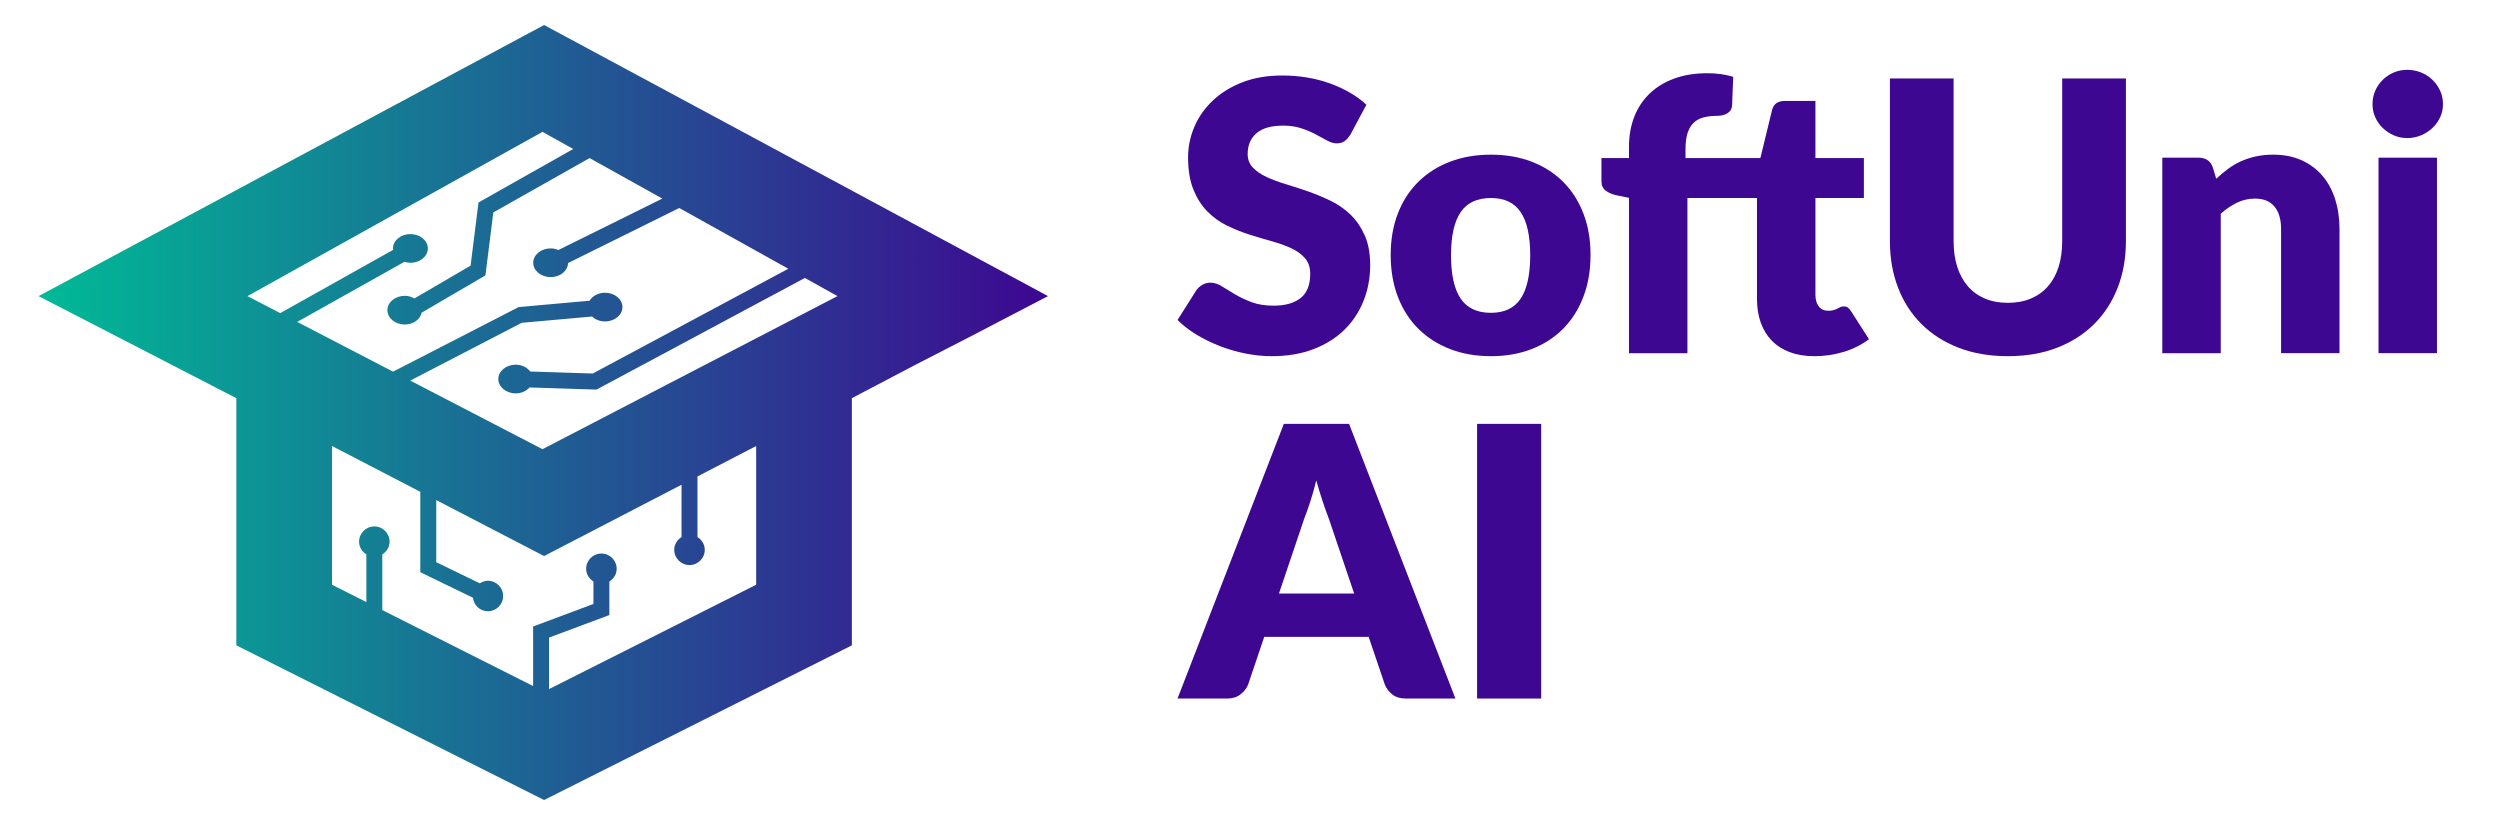
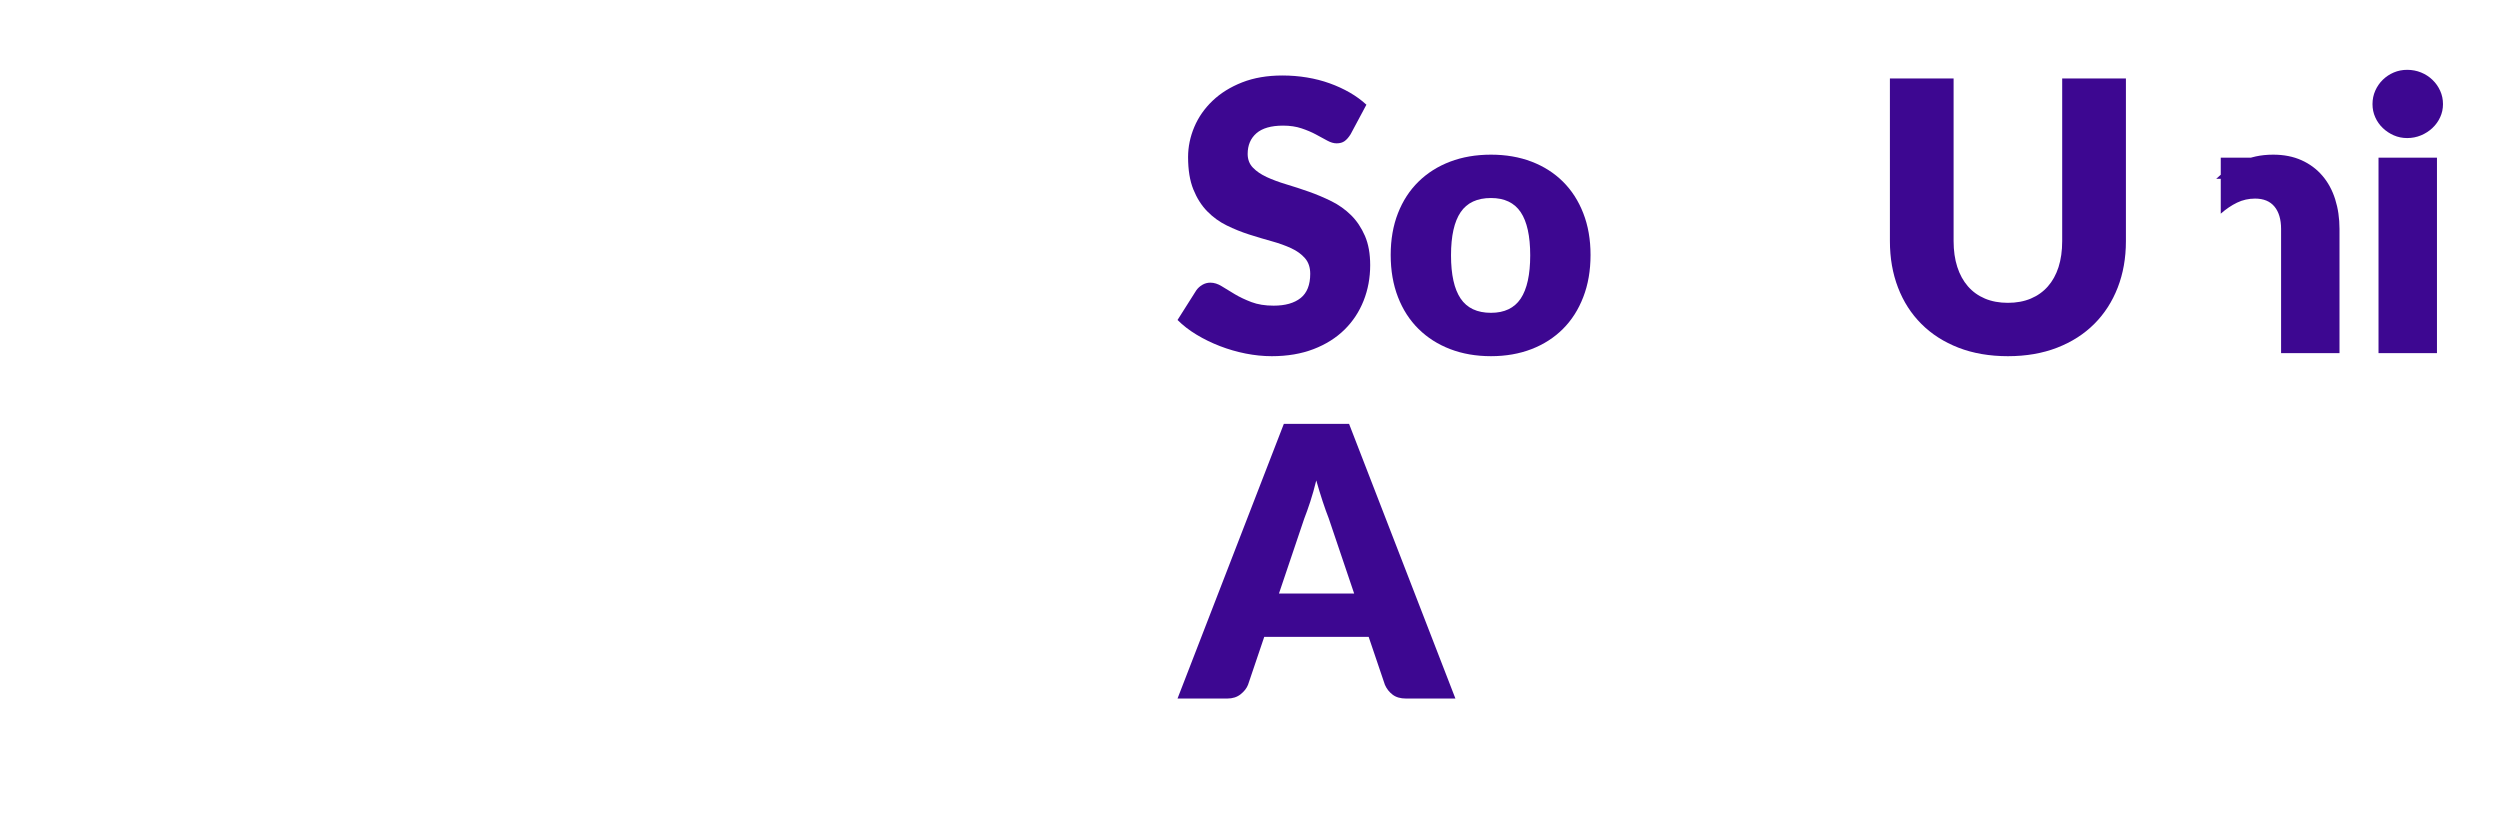
<svg xmlns="http://www.w3.org/2000/svg" id="Layer_1" data-name="Layer 1" version="1.1" viewBox="0 0 781 255">
  <defs>
    <style>
      .cls-1 {
        fill: #3d0791;
      }

      .cls-1, .cls-2 {
        stroke-width: 0px;
      }

      .cls-2 {
        fill: url(#linear-gradient);
      }
    </style>
    <linearGradient id="linear-gradient" x1="12.055" y1="128.87" x2="327.393" y2="128.87" gradientUnits="userSpaceOnUse">
      <stop offset="0" stop-color="#00ba96" />
      <stop offset="1" stop-color="#3d0791" />
    </linearGradient>
  </defs>
-   <path class="cls-2" d="M169.973,7.816L12.055,92.504l61.773,31.883v77.216l96.146,48.322,96.146-48.322v-77.216l19.927-10.462,17.436-8.967,23.912-12.454L169.973,7.816ZM236.229,182.672l-64.703,32.595v-16.095l18.842-7.03v-10.485c1.339-.844,2.278-2.266,2.278-3.966,0-2.633-2.135-4.768-4.768-4.768s-4.768,2.134-4.768,4.768c0,1.698.939,3.12,2.276,3.964v7.033l-18.842,7.03v18.604l-47.112-23.733v-17.402c1.338-.844,2.277-2.266,2.277-3.965,0-2.633-2.135-4.768-4.768-4.768s-4.768,2.135-4.768,4.768c0,1.699.939,3.121,2.277,3.965v14.893l-10.734-5.407v-43.34l27.588,14.313v25.109l16.446,7.982c.282,2.364,2.218,4.224,4.658,4.224,2.633,0,4.768-2.134,4.768-4.768s-2.134-4.768-4.768-4.768c-.941,0-1.769.343-2.508.814l-13.615-6.608v-19.402l33.686,17.476,42.938-22.276v16.36c-1.338.844-2.277,2.266-2.277,3.965,0,2.633,2.135,4.768,4.768,4.768s4.768-2.135,4.768-4.768c0-1.699-.939-3.121-2.277-3.965v-18.945l18.336-9.512v43.34ZM169.475,140.328l-41.299-21.431,34.79-18.05,21.993-1.968c.999.928,2.415,1.541,4.04,1.541,3.01,0,5.451-2.007,5.451-4.484s-2.44-4.483-5.451-4.483c-2.129,0-3.926,1.031-4.823,2.494l-22.142,1.982-39.244,20.174-29.944-15.538,33.506-18.777c.583.175,1.196.308,1.854.308,3.01,0,5.451-2.007,5.451-4.484s-2.44-4.483-5.451-4.483-5.451,2.007-5.451,4.483c0,.148.086.274.103.419l-35.307,19.786-10.237-5.312,92.161-51.311,9.604,5.347-29.598,16.716-2.464,19.717-17.563,10.262c-.868-.48-1.853-.826-2.977-.826-3.01,0-5.451,2.007-5.451,4.483s2.44,4.484,5.451,4.484c2.674,0,4.797-1.615,5.26-3.705l19.916-11.642,2.459-19.669,30.071-16.978,22.726,12.653-32.47,16.077c-.733-.302-1.53-.51-2.406-.51-3.01,0-5.451,2.007-5.451,4.483s2.44,4.484,5.451,4.484c2.972,0,5.367-1.962,5.429-4.394l34.733-17.197,34.085,18.977-61.098,32.733-19.521-.626c-.966-1.255-2.589-2.136-4.529-2.136-3.01,0-5.451,2.007-5.451,4.484s2.44,4.484,5.451,4.484c1.79,0,3.303-.756,4.296-1.853l20.931.668,65.092-34.874,10.185,5.67-92.161,47.824Z" />
  <g>
    <path class="cls-1" d="M421.917,41.957c-.585.939-1.208,1.649-1.85,2.118-.652.47-1.486.705-2.502.705-.911,0-1.879-.283-2.923-.853-1.035-.566-2.214-1.208-3.527-1.912-1.313-.709-2.818-1.347-4.505-1.912-1.687-.57-3.614-.858-5.77-.858-3.738,0-6.508.796-8.339,2.387-1.821,1.591-2.732,3.738-2.732,6.451,0,1.725.546,3.158,1.649,4.299,1.093,1.136,2.54,2.118,4.323,2.943,1.792.824,3.834,1.582,6.125,2.267,2.3.69,4.649,1.452,7.036,2.296,2.396.848,4.745,1.836,7.045,2.976,2.291,1.141,4.333,2.593,6.125,4.356,1.783,1.768,3.221,3.916,4.323,6.451,1.102,2.53,1.649,5.583,1.649,9.159,0,3.963-.69,7.673-2.061,11.128s-3.364,6.47-5.972,9.039c-2.617,2.574-5.837,4.596-9.662,6.067-3.824,1.471-8.176,2.209-13.045,2.209-2.674,0-5.387-.278-8.157-.824-2.77-.551-5.444-1.328-8.042-2.329-2.588-1.002-5.023-2.185-7.294-3.561-2.281-1.375-4.265-2.904-5.952-4.596l5.885-9.302c.479-.666,1.093-1.227,1.86-1.677.767-.451,1.601-.681,2.502-.681,1.179,0,2.368.374,3.566,1.121,1.198.743,2.55,1.572,4.064,2.473,1.505.901,3.249,1.725,5.205,2.473,1.965.748,4.285,1.117,6.949,1.117,3.614,0,6.422-.791,8.425-2.382,2.003-1.591,3-4.112,3-7.567,0-2.003-.546-3.633-1.649-4.888-1.093-1.256-2.54-2.296-4.323-3.12-1.792-.824-3.824-1.553-6.096-2.181-2.281-.628-4.61-1.328-7.007-2.09-2.396-.767-4.735-1.711-7.007-2.828-2.281-1.121-4.313-2.593-6.096-4.419-1.792-1.826-3.23-4.102-4.333-6.829-1.102-2.727-1.649-6.096-1.649-10.103,0-3.216.652-6.36,1.946-9.422,1.294-3.062,3.201-5.789,5.713-8.186,2.511-2.392,5.588-4.309,9.24-5.742,3.652-1.433,7.841-2.147,12.547-2.147,2.626,0,5.195.206,7.687.618,2.492.412,4.86,1.021,7.093,1.826,2.243.805,4.333,1.764,6.278,2.885,1.936,1.117,3.681,2.387,5.205,3.796l-4.946,9.25Z" />
    <path class="cls-1" d="M465.789,48.317c4.63,0,8.857.724,12.662,2.176,3.805,1.457,7.074,3.537,9.806,6.245,2.732,2.708,4.85,5.996,6.355,9.863,1.514,3.868,2.272,8.214,2.272,13.045,0,4.869-.757,9.254-2.272,13.16-1.505,3.911-3.623,7.227-6.355,9.954-2.732,2.727-6,4.831-9.806,6.302-3.805,1.471-8.032,2.209-12.662,2.209-4.678,0-8.924-.738-12.748-2.209-3.834-1.471-7.131-3.575-9.892-6.302-2.77-2.727-4.908-6.043-6.422-9.954-1.514-3.906-2.272-8.291-2.272-13.16,0-4.831.757-9.178,2.272-13.045,1.514-3.868,3.652-7.155,6.422-9.863,2.761-2.708,6.058-4.788,9.892-6.245,3.824-1.452,8.071-2.176,12.748-2.176ZM465.789,97.724c4.198,0,7.294-1.481,9.278-4.443,1.975-2.967,2.971-7.472,2.971-13.515s-.997-10.544-2.971-13.486c-1.984-2.947-5.08-4.419-9.278-4.419-4.323,0-7.476,1.471-9.48,4.419-2.003,2.943-3.01,7.438-3.01,13.486s1.006,10.548,3.01,13.515c2.003,2.962,5.157,4.443,9.48,4.443Z" />
-     <path class="cls-1" d="M567.142,61.861v30.328c0,1.414.335,2.583,1.026,3.503.69.925,1.677,1.385,2.971,1.385.671,0,1.227-.067,1.687-.206.451-.134.843-.292,1.169-.47.335-.177.652-.335.949-.47.288-.139.633-.206,1.026-.206.556,0,.997.125,1.323.379.335.259.681.661,1.035,1.208l5.54,8.66c-2.358,1.764-5.013,3.091-7.956,3.973-2.943.882-5.991,1.328-9.125,1.328-2.904,0-5.473-.427-7.687-1.27s-4.083-2.037-5.598-3.59c-1.505-1.553-2.655-3.427-3.441-5.627-.786-2.195-1.179-4.649-1.179-7.361v-31.564h-21.73v48.467h-18.26v-48.525l-4.007-.824c-1.371-.316-2.483-.805-3.326-1.476-.843-.666-1.265-1.649-1.265-2.943v-7.184h8.598v-3.475c0-3.494.566-6.657,1.677-9.48,1.121-2.828,2.732-5.243,4.831-7.246,2.099-2.003,4.658-3.551,7.687-4.654,3.019-1.098,6.46-1.649,10.304-1.649,1.495,0,2.866.091,4.122.268,1.256.173,2.569.46,3.949.853l-.355,8.89c-.038.628-.201,1.15-.47,1.562-.278.412-.642.748-1.093,1.002s-.93.441-1.438.561c-.518.115-1.026.173-1.534.173-1.61,0-3.048.158-4.304.474-1.256.312-2.3.872-3.144,1.677-.843.805-1.486,1.864-1.917,3.177-.431,1.318-.652,2.976-.652,4.98v2.885h23.388l3.652-15.02c.47-1.883,1.802-2.823,3.997-2.823h9.547v17.843h15.135v12.485h-15.135Z" />
    <path class="cls-1" d="M627.27,94.604c2.665,0,5.051-.441,7.151-1.323,2.099-.887,3.882-2.152,5.329-3.801,1.457-1.649,2.569-3.662,3.336-6.034.757-2.377,1.141-5.075,1.141-8.099V24.522h19.908v50.825c0,5.262-.853,10.088-2.559,14.488-1.706,4.395-4.15,8.186-7.333,11.363-3.182,3.182-7.045,5.655-11.608,7.424-4.553,1.764-9.671,2.65-15.365,2.65-5.732,0-10.879-.887-15.432-2.65-4.553-1.768-8.416-4.241-11.598-7.424-3.182-3.177-5.617-6.968-7.304-11.363-1.687-4.4-2.53-9.226-2.53-14.488V24.522h19.899v50.768c0,3.024.383,5.722,1.15,8.095.767,2.377,1.879,4.4,3.326,6.067,1.457,1.668,3.23,2.943,5.329,3.829,2.099.882,4.486,1.323,7.16,1.323Z" />
-     <path class="cls-1" d="M692.344,55.856c1.179-1.102,2.396-2.123,3.652-3.062,1.256-.944,2.607-1.74,4.035-2.387,1.438-.647,2.981-1.16,4.649-1.534,1.677-.369,3.489-.556,5.454-.556,3.336,0,6.288.58,8.857,1.735,2.578,1.16,4.745,2.77,6.508,4.831,1.773,2.061,3.106,4.515,4.007,7.361.901,2.847,1.352,5.938,1.352,9.274v38.81h-18.25v-38.81c0-2.981-.69-5.31-2.061-6.978-1.38-1.668-3.403-2.502-6.067-2.502-2.003,0-3.882.422-5.627,1.265-1.745.843-3.441,1.994-5.09,3.446v43.579h-18.26v-61.072h11.311c2.272,0,3.767,1.021,4.476,3.062l1.054,3.537Z" />
+     <path class="cls-1" d="M692.344,55.856c1.179-1.102,2.396-2.123,3.652-3.062,1.256-.944,2.607-1.74,4.035-2.387,1.438-.647,2.981-1.16,4.649-1.534,1.677-.369,3.489-.556,5.454-.556,3.336,0,6.288.58,8.857,1.735,2.578,1.16,4.745,2.77,6.508,4.831,1.773,2.061,3.106,4.515,4.007,7.361.901,2.847,1.352,5.938,1.352,9.274v38.81h-18.25v-38.81c0-2.981-.69-5.31-2.061-6.978-1.38-1.668-3.403-2.502-6.067-2.502-2.003,0-3.882.422-5.627,1.265-1.745.843-3.441,1.994-5.09,3.446v43.579v-61.072h11.311c2.272,0,3.767,1.021,4.476,3.062l1.054,3.537Z" />
    <path class="cls-1" d="M763.188,32.535c0,1.452-.288,2.813-.882,4.093-.585,1.275-1.39,2.392-2.415,3.355-1.016.963-2.205,1.73-3.556,2.296-1.361.57-2.799.853-4.333.853-1.495,0-2.885-.283-4.179-.853-1.294-.566-2.444-1.332-3.451-2.296-.997-.963-1.783-2.08-2.348-3.355-.575-1.28-.853-2.641-.853-4.093,0-1.495.278-2.89.853-4.184.566-1.294,1.352-2.435,2.348-3.417,1.006-.978,2.157-1.745,3.451-2.296,1.294-.546,2.684-.824,4.179-.824,1.534,0,2.971.278,4.333.824,1.352.551,2.54,1.318,3.556,2.296,1.026.982,1.831,2.123,2.415,3.417.594,1.294.882,2.689.882,4.184ZM761.309,49.256v61.072h-18.26v-61.072h18.26Z" />
    <path class="cls-1" d="M454.67,218.223h-15.432c-1.735,0-3.125-.403-4.179-1.208-1.064-.805-1.869-1.836-2.415-3.091l-5.071-14.958h-32.628l-5.061,14.958c-.431,1.098-1.208,2.09-2.329,2.976-1.112.882-2.502,1.323-4.15,1.323h-15.547l33.213-85.807h20.378l33.222,85.807ZM423.039,185.422l-7.946-23.498c-.594-1.495-1.217-3.249-1.888-5.272-.671-2.022-1.332-4.213-2.003-6.566-.585,2.396-1.217,4.61-1.879,6.652-.671,2.042-1.304,3.81-1.888,5.301l-7.889,23.383h23.493Z" />
-     <path class="cls-1" d="M481.46,218.223h-20.023v-85.807h20.023v85.807Z" />
  </g>
</svg>